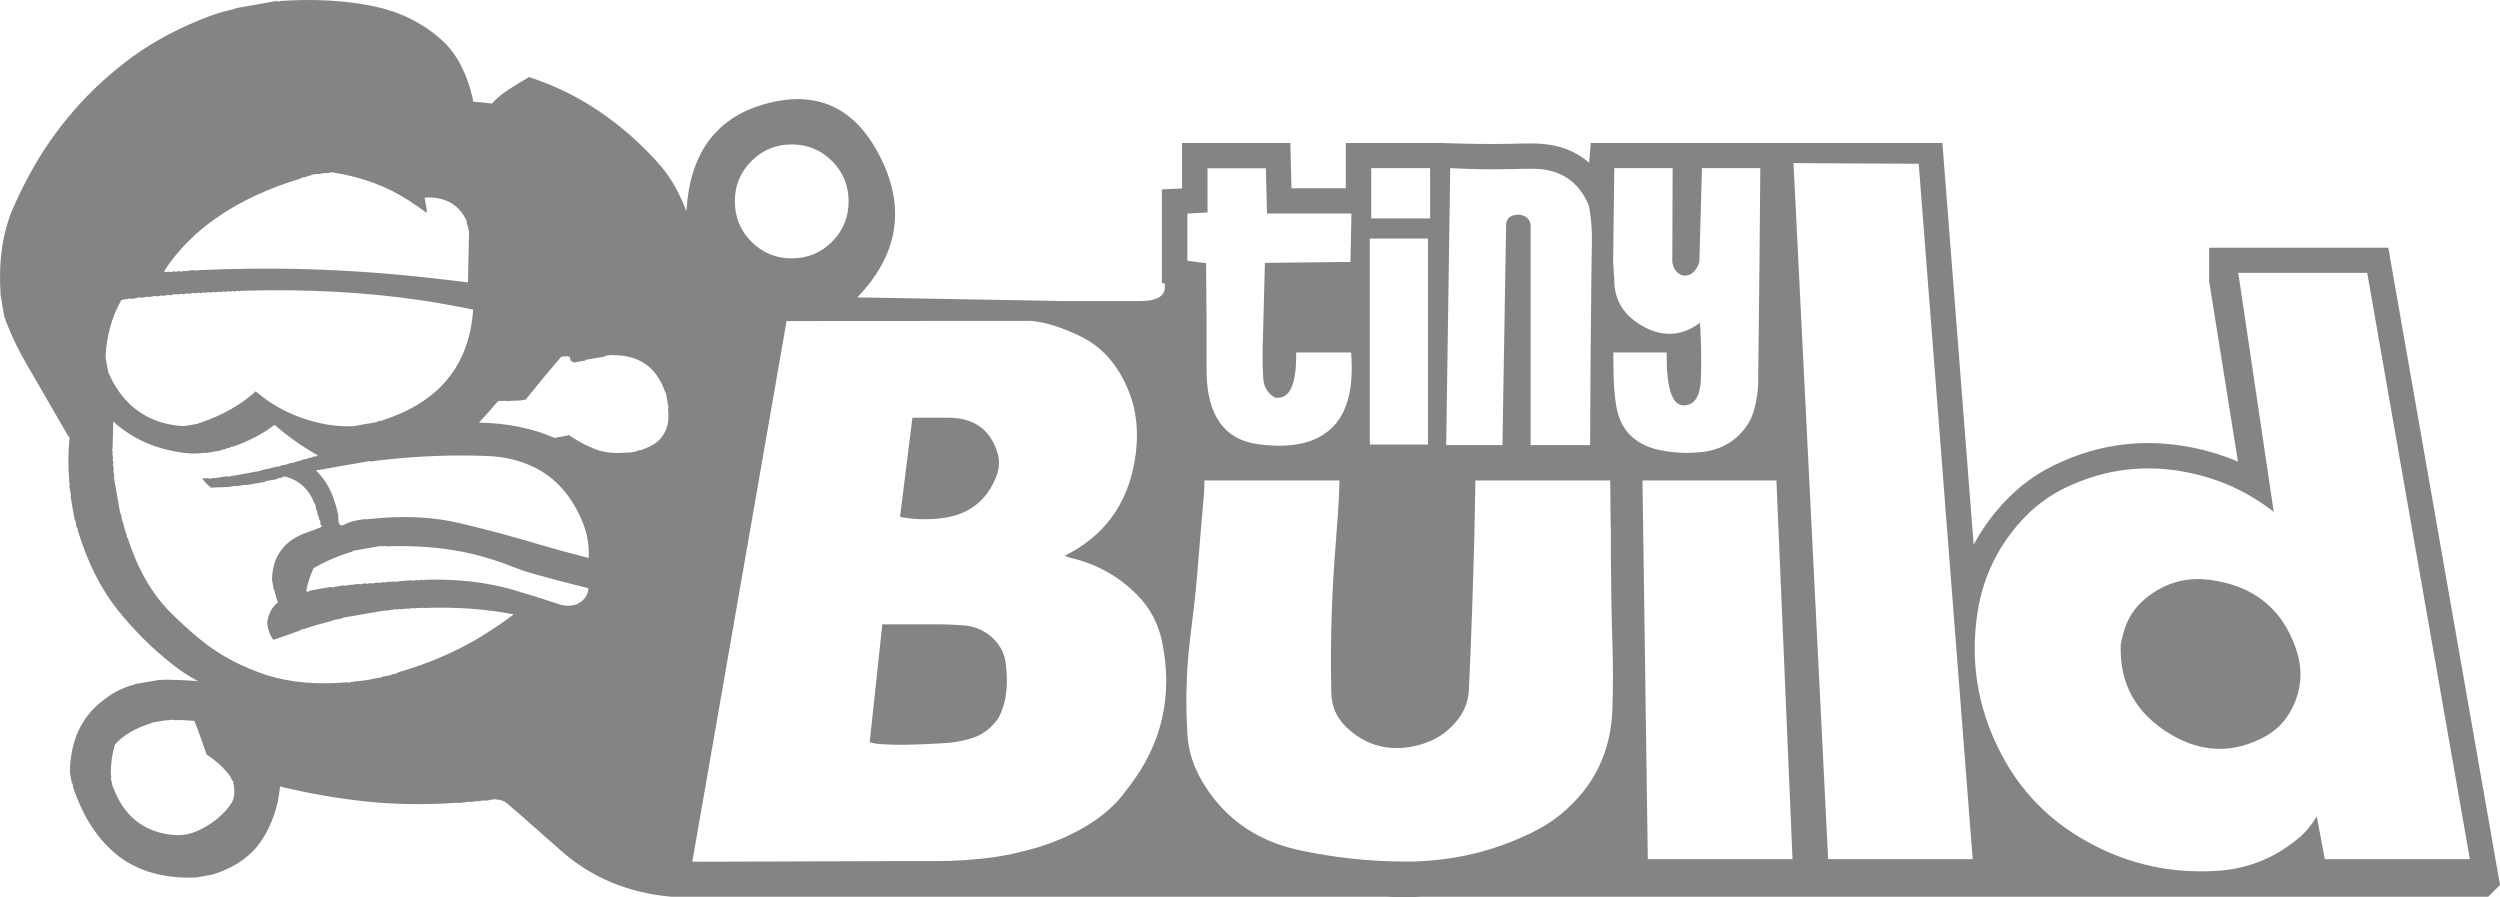
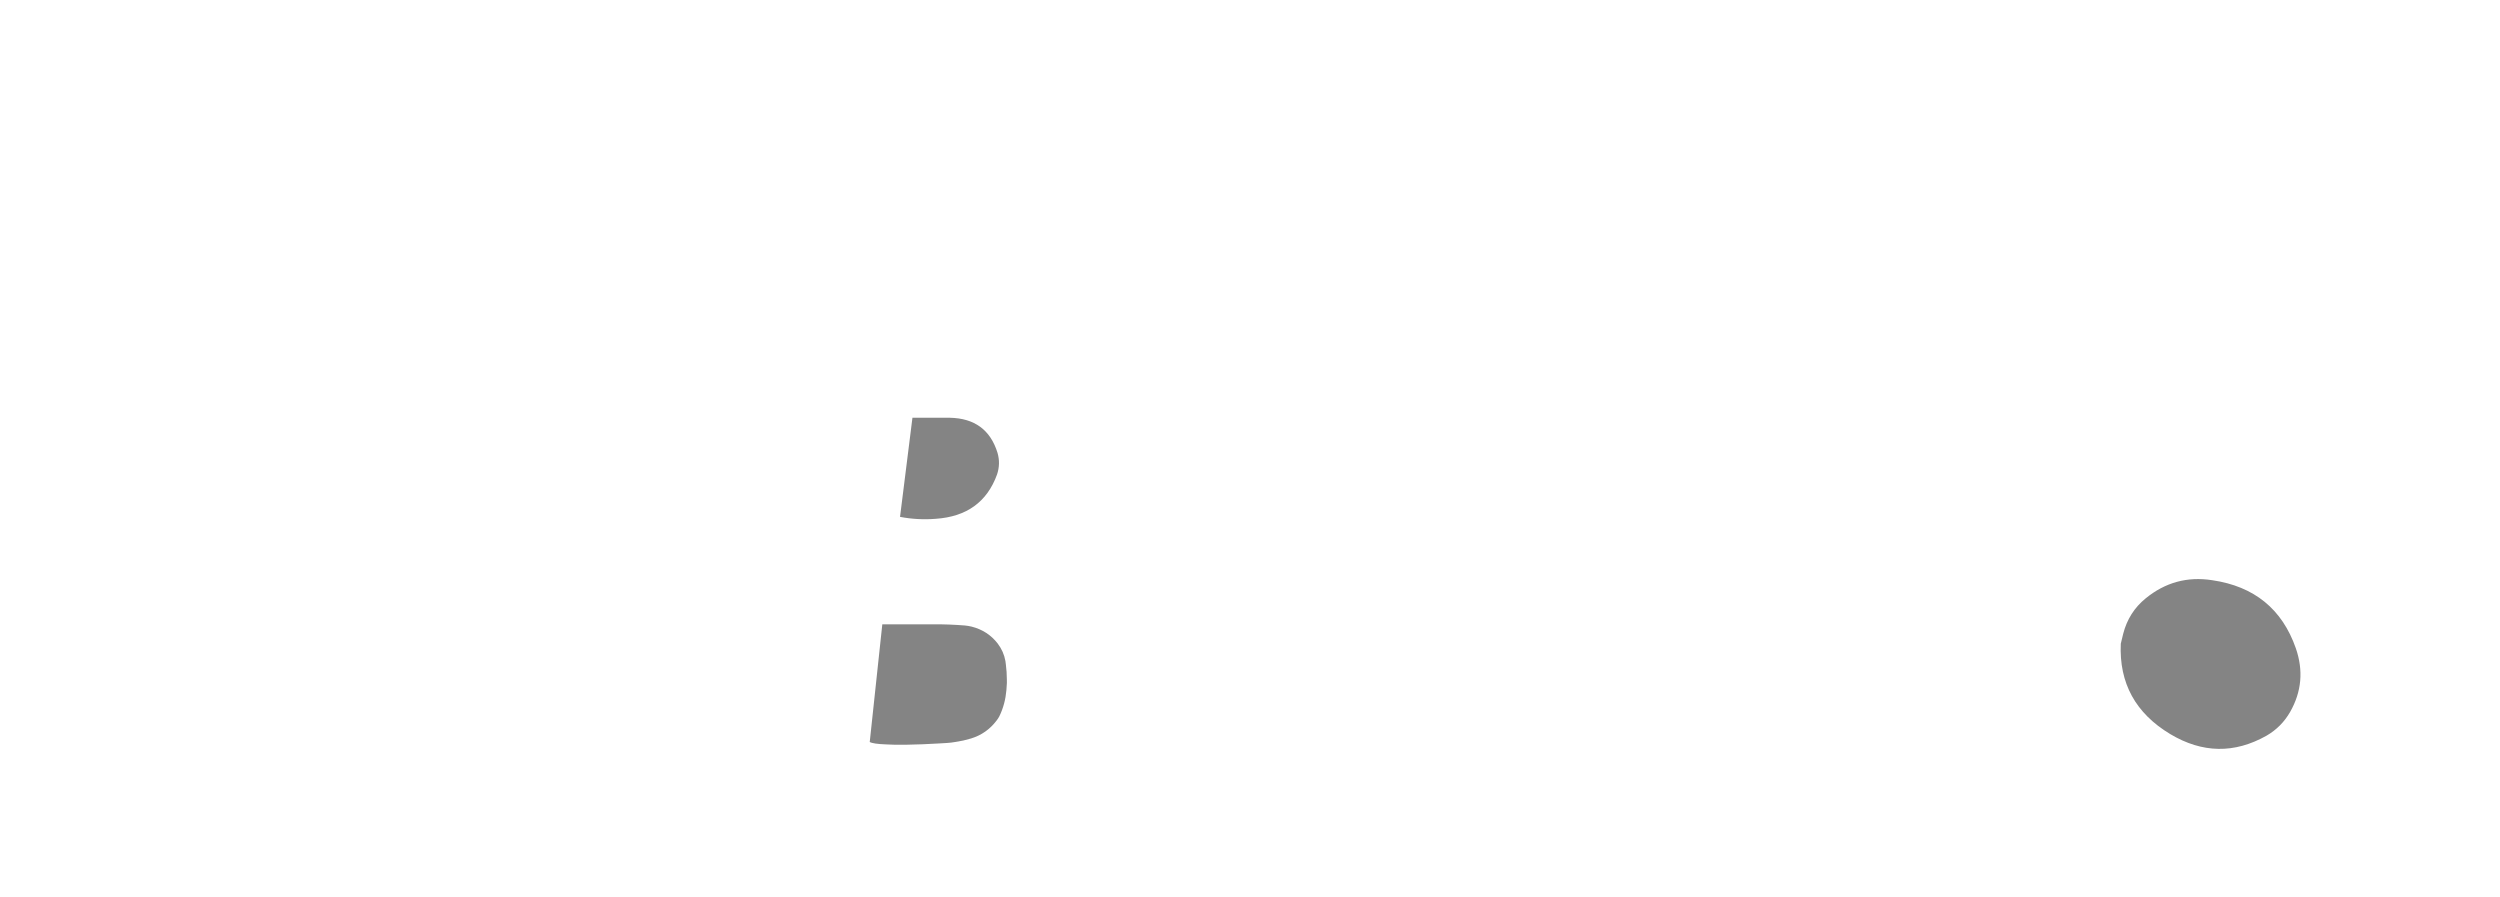
<svg xmlns="http://www.w3.org/2000/svg" id="Layer_1" viewBox="0 0 1551.28 556.71">
  <defs>
    <style>.cls-1{fill:#848484;fill-rule:evenodd;}</style>
  </defs>
  <g id="Layer_3">
-     <path class="cls-1" d="M1481.98,153.72h-111.2v20.7l17.9,112c-8.7-3.7-17.7-6.5-27.2-8.5h-.1c-29.8-6.2-58.4-2.8-85.8,10.3-11.3,5.3-21.3,12.5-30,21.4-8.5,8.7-15.4,18.1-20.9,28.4l-19.4-249.3h-218.2l-1,12.3c-9.1-8.1-21.1-12.1-36-12h-.1c-4.2,0-8.4,.1-12.6,.2-11.5,.3-26,.1-43.6-.5h-58.7v28.1h-33.7l-.7-28.1h-67.2v28.2l-12.5,.6v58.1l1.6,.2c1.5,7.5-3.9,11.1-16,11h-50.7l-.3-.1-123.6-2.2c25.1-26.1,30-54.7,14.9-85.8-15.2-31.1-38.5-42.7-69.9-34.8-31.4,7.9-48.4,29.7-50.9,65.3,.1,.2,0,.4-.1,.7s-.1,.5-.2,.5c-.1,.1-.2,0-.3-.1-.1-.2-.2-.5-.2-1l-1.7-4c-4.1-9.5-9.2-17.6-15.3-24.3-11-12.3-23.1-22.9-36.4-31.9-13.2-9-27.7-16.1-43.6-21.3-4.3,2.5-8.4,5-12.3,7.5-4.1,2.6-7.7,5.5-10.6,8.8-.1,.1-.3,.1-.4,.1-3.6-.5-7.3-.8-11-1.1h-.4v-.3c-.1-.7-.2-1.3-.3-1.9-3.7-15.9-10.1-27.9-19.2-36.1-12-10.8-26.6-17.9-43.9-21.3C213.08,.22,194.28-.78,173.78,.62c-.1,0-.2,.1-.3,.2-.8,.2-1.3,.1-1.6-.2h-.4l-3.3,.6c-.1,0-.3,0-.4,.1-.9,.1-1.7,.3-2.6,.4-.1,.1-.3,.1-.4,.1-4.3,.8-8.7,1.6-13,2.3-.1,.1-.3,.1-.4,.1-.5,.1-1,.1-1.5,.2-.1,.1-.3,.1-.4,.1l-3.3,.6v.2l-2.2,.6c-5.1,1.1-9.7,2.5-14,4.1-18.2,6.9-34.1,15.3-47.8,25.2-13.6,10-25.7,21.1-36.3,33.3-2.6,3-5.1,6.1-7.6,9.2s-4.8,6.4-7.1,9.7-4.5,6.6-6.6,10-4.1,6.9-6,10.4c-3.9,7.1-7.5,14.4-10.8,22.1C1.48,144.82-1.02,162.62,.38,183.12c.8,4.6,1.6,9.2,2.4,13.9v.3c.5,.1,.7,.6,.7,1.4,0,.1,0,.3,.1,.4,3.5,9,7.4,17.2,11.7,24.7,8.9,15.5,17.8,30.8,26.6,46,.4,.7,.8,1.2,1.3,1.7-.9,8.5-1,17.6-.2,27.3v.4c.1,.1,.1,.2,.1,.3,.3,.9,.3,1.6-.1,2,.2,.9,.4,1.7,.5,2.6v.4c.1,.1,.1,.3,.1,.4,.4,1.3,.5,2.3,.2,3,.8,4.7,1.6,9.5,2.5,14.2v.4c.5,.5,.8,1.4,.9,2.5v.4l.3,1.5v.4c.5,.1,.8,.6,.7,1.4,.1,.1,.1,.3,.1,.4,5.9,19.5,14,35.7,24.3,48.8,10.4,13.1,21.9,24.5,34.5,34.4,4.9,3.9,10.2,7.3,15.7,10.3-6.3-.5-13.3-.8-21-.9-.1,0-.3,0-.4,.1-.1,0-.2,0-.3,.1-.8,.3-1.3,.2-1.6-.2-.1,.1-.3,.1-.4,.1-.7,.1-1.5,.3-2.2,.4-.1,0-.3,0-.4,.1-3.7,.6-7.4,1.2-11.2,1.9-.1,.1-.3,.1-.4,.1-.5,.1-.9,.1-1.4,.2v.3c-.6,.2-1.2,.3-1.9,.4-5.5,1.7-10.1,4-14,6.7-1.4,1-2.7,1.9-3.8,2.8-13.4,10.3-20.2,25.2-20.4,44.6,.3,2,.7,4,1.1,6v.4c.5,.3,.8,1,.8,2.1v.4c6.3,18.9,15.7,33.3,28.4,43.1,12.4,9.5,28.4,13.9,48,13.2,3.1-.6,6.3-1.2,9.4-1.7h.4c14.5-4.5,24.9-11.9,31.3-22,3-4.6,5.4-9.7,7.3-15.2,1.9-5.4,3.1-11.3,3.7-17.6,16.7,4.1,34.1,7.2,52.3,9.2,17.5,1.9,36.2,2.3,56.1,1,.6-.1,1.2-.1,1.9-.1v.2c1.8-.2,3.6-.4,5.3-.6,.1,0,.3,0,.4-.1,.7-.1,1.5-.1,2.2-.1,.1,0,.1,.1,.1,.2,.6-.1,1.2-.3,1.9-.4h.3c.7-.1,1.3-.2,1.9-.2,0,0,0,.1,.1,.2,.8-.1,1.7-.3,2.6-.5h.3c.7-.1,1.3-.2,1.9-.2,0,0,0,.1,.1,.3,1.1-.2,2.2-.4,3.3-.6,.1-.1,.3-.1,.5-.1,.8-.2,1.7-.3,2.6-.3v.2c2.6-.1,5,.7,7.1,2.4,2.2,1.8,13.4,11.6,33.5,29.4,18.8,16.6,41.5,26.1,68.2,28.5h443.4c3.9,.2,7.7,.3,11.6,.3s7.4-.1,11.1-.3h661.5l7.3-7.3-69.3-395.4ZM466.28,99.92c6.9-6.9,15.3-10.3,25-10.3s18.1,3.4,25,10.3c6.9,6.9,10.3,15.3,10.3,25s-3.4,18.2-10.3,25.1-15.3,10.3-25,10.3-18.1-3.4-25-10.3-10.3-15.3-10.3-25.1,3.4-18.1,10.3-25Zm-157.7,149.5c.2-.3,.5-.4,.8-.5,.7-.1,1.3-.2,1.9-.2l.1,.2h.4c.1-.1,.2-.1,.3-.1,.7-.1,1.3-.2,1.9-.1,0,0,0,.1,.1,.2,2.9-.2,5.7-.3,8.4-.4h.3c1-.2,2-.4,3-.5,.1,0,.3,0,.4-.1,7.2-8.9,14.5-17.8,22-26.5,.1-.1,.2-.1,.3-.1,.6-.1,1.2-.2,1.8-.2,.1,0,.1,.1,.1,.2,1.1-.4,1.8-.4,2.3-.1,.1,.1,.3,.1,.4,0,.5,.1,.7,.6,.7,1.4v.4c.5,1.1,1.4,1.7,2.6,1.8h.4c1.1-.2,2.3-.4,3.4-.6h.3c.9-.2,1.7-.4,2.6-.5,.1,0,.3,0,.4-.1-.1-.1-.1-.3-.1-.4,.9-.1,1.7-.3,2.6-.4h.4c.9-.2,1.7-.4,2.6-.5,.1,0,.3,0,.4-.1,1-.2,2-.4,3-.5,.1,0,.3,0,.4-.1l2.6-.4c.1-.1,.2-.1,.4-.1-.1-.1-.1-.3-.1-.4,1.3-.2,2.7-.4,4.1-.5l.1,.2c16.5-.3,27.4,7.3,32.8,22.7,0,.1,0,.3,.1,.4,.5,.1,.7,.6,.6,1.4,0,.1,0,.3,.1,.4l.9,5.2c0,.1,0,.3,.1,.4v.3c.4,1.1,.4,1.9,0,2.4,.4,3.3,.4,6.2,0,8.7-1.5,8.1-6.6,13.5-15.2,16.3v.1c-.6,.3-1.2,.4-1.8,.5-.1,.1-.3,.1-.4,.1l-1.5,.3c.1,.1,.1,.2,0,.2-2.6,.8-5,1.1-7.1,1-7.8,.7-14.5-.1-20.1-2.5-5.6-2.3-10.8-5.2-15.7-8.5,.1,.1,.1,.2,0,.2-.6,.2-1.2,.4-1.8,.5h-.3c-1.1,.2-2.1,.4-3,.6h-.4c-1,.2-2,.4-3,.6-.1,0-.2,0-.3-.1-13.6-5.9-29.2-9.1-46.7-9.4,4-4.2,7.8-8.5,11.4-12.8Zm-6.8,33.5c9.5,.3,18,2.1,25.6,5.2,15.3,6.1,26.6,17.9,33.9,35.3,3.1,7.3,4.4,14.8,4,22.7h-.1v.1c-10.3-2.6-20.5-5.4-30.4-8.3-16.2-4.9-32.7-9.3-49.5-13.3-16.7-4-35.6-4.8-56.7-2.5v-.1q-.1,0-.2,.1c-.7,.3-1.1,.2-1.4-.1-.1,0-.2,0-.3,.1-3.5,.4-6.6,1-9.4,1.8-.3,.1-.5,.2-.7,.3-.3,.1-.5,.2-.8,.3s-.5,.2-.7,.3-.5,.2-.7,.3-.3,.2-.4,.2c-2.5,1.4-3.9,.5-4-2.6h0l.1-.1v-.1c0-.1,0-.2-.1-.3-.1-.5-.1-1-.2-1.5h.2c-.1-.6-.2-1.2-.3-1.9s-.3-1.3-.5-2c-.1-.6-.3-1.2-.4-1.9-.2-.6-.4-1.2-.6-1.9-2.5-8.9-6.6-15.9-12.1-21h.3l-.1-.1c10.4-1.9,20.8-3.7,31.3-5.5,.1-.1,.3-.1,.4-.1,.7-.1,1.3-.2,1.9-.2v.3c4-.6,8-1.1,12.1-1.5,20.7-2.1,40.7-2.7,59.8-2Zm-109.5,83.8c-1.4,.7-2.2,.5-2.4-.6h.4c0-.1,0-.3-.1-.4,1-4.6,2.4-8.8,4.2-12.7,.1-.1,.1-.3,.1-.4,7-4.1,15-7.6,24-10.3,.1-.1,.2-.1,.3-.2v-.3l1.8-.3c.1,0,.3,0,.4-.1l10.5-1.8c.1,0,.2,0,.3-.1,.7-.1,1.3-.2,1.9-.3,.1,0,.3,0,.4-.1,.9-.2,1.7-.3,2.6-.3l.1,.2h.3c.1-.1,.3-.1,.4-.1,.6-.1,1.2-.2,1.9-.1v.2c20.1-.7,38.4,.9,54.9,5,8.5,2.1,16.5,4.7,24.1,7.8,.9,.3,1.9,.7,2.9,1,.9,.4,1.9,.8,2.8,1.1,1,.3,2,.6,2.9,.9,1,.3,2,.6,2.9,.9,11.7,3.3,23.4,6.4,35.3,9.3-.5,4.5-2.7,7.7-6.8,9.6-.1,.1-.3,.1-.3,.3-2.3,.7-4.3,1-6,.9-1.7,0-3.4-.3-4.9-.8-9.5-3.2-19.2-6.2-29-9.1-16.3-4.7-34.5-6.7-54.4-6.2-.1,0-.2,0-.3,.1-.8,.3-1.3,.2-1.6-.1h-.4c-.2,.1-.4,.1-.7,.1-.1,.1-.3,.1-.4,.2-.8,.3-1.3,.2-1.6-.2h-.3c-.3,.1-.5,.1-.8,.2-.1,0-.2,0-.3,.1-.9,.3-1.6,.3-2-.1-.1,0-.2,0-.3,.1-2.7,.1-5.5,.4-8.4,.7-.1,0-.2,0-.3,.1-.8,.3-1.3,.2-1.6-.2-.1,.1-.3,.1-.4,.1h-.3c-.2,.1-.3,.1-.4,.1-.8,.3-1.3,.3-1.6-.1-.1,0-.2,0-.3,.1-.5,.1-1.1,.1-1.6,.2-.1,.1-.2,.1-.3,.1-1.1,.3-1.8,.3-2.3,0-.1,0-.3,0-.4,.1-.3,.1-.5,.1-.8,.1-.1,0-.2,.1-.3,.2-.8,.2-1.3,.1-1.6-.2h-.3c-.7,.1-1.3,.3-1.9,.4-.1,0-.3,0-.4,.1-.9,.3-1.5,.2-1.9-.1-.1,0-.3,0-.4,.1-.3,0-.5,0-.7,.1-.1,0-.3,0-.4,.1-.8,.3-1.3,.2-1.6-.2-.1,0-.3,0-.4,.1l-1.8,.3c-.1,0-.3,0-.4,.1-.8,.3-1.3,.3-1.5-.1h-.4c-2.1,.4-4.2,.6-6.1,.7-.1,.1-.2,.1-.3,.1-1.2,.4-2.1,.4-2.7,0-.1,.1-.3,.1-.4,.1-.6,.1-1.2,.3-1.9,.4h-.3l-1.5,.3c-.1,0-.3,0-.4,.1l-1.5,.2c-.1,0-.2,0-.3,.1-.8,.3-1.3,.2-1.6-.1h-.4c-.7,.1-1.5,.3-2.2,.4-.1,.1-.3,.1-.4,.1-2.5,.4-5,.8-7.5,1.3-.1,.1-.2,.1-.3,.1-.8,.1-1.6,.2-2.3,.4q.1,.1,0,.2Zm-56.1-232.8c14.2-9.6,31-17.3,50.5-23.2,.1-.1,.3-.1,.4-.1v-.4c.5-.1,.9-.1,1.4-.2,.1-.1,.3-.1,.4-.1,.5-.1,1-.2,1.5-.2,.1-.1,.3-.1,.4-.1-.1-.1-.1-.3-.1-.4,.5-.1,1-.1,1.5-.2,.1-.1,.3-.1,.4-.1s.2,0,.4-.1c.1,0,.2,0,.3-.1,0-.1,0-.2-.1-.3,1.3-.2,2.5-.4,3.8-.5l.1,.2c1-.2,2-.4,2.9-.5,.1-.1,.3-.1,.4-.1,.8-.1,1.5-.2,2.2-.2l.1,.2c.7-.1,1.5-.3,2.3-.4,.1-.1,.2-.1,.3-.1,.7-.1,1.3-.1,1.9-.1,0,0,0,.1,.1,.2,17.5,2.8,33,8.6,46.4,17.3,4.2,2.7,7.9,5.3,11,7.6l.1-.3c.1-.5,.1-1.1-.1-2v-.3l-.7-3.8c0-.1,0-.3-.1-.4-.1-.5-.1-1-.2-1.5-.1-.1-.1-.2-.1-.3-.1-.3-.1-.5-.1-.8,12.2-.7,20.7,3.8,25.6,13.5,0,.1,.1,.1,.2,.1,.2,.9,.4,1.7,.5,2.6,0,.1,0,.3,.1,.4,.7,1.7,1.1,3.8,1.2,6.2q0,.1-.1,.1v.4c-.2,9.8-.4,19.6-.6,29.3-16.9-2.1-34.1-4-51.4-5.5-18.5-1.5-37.4-2.5-56.7-2.9-19.3-.3-39-.1-59.1,.8-.1,.1-.2,.1-.3,.1-.9,.3-1.6,.3-2-.1-.1,.1-.2,.1-.3,.1-1.1-.1-2.4,0-3.9,.3h-.3c-.9,.3-1.6,.3-2,0-.1,0-.2,0-.3,.1-.1,0-.3,0-.4,.1-.1,0-.3,0-.4,.1-.9,.3-1.5,.2-1.9-.1h-.3c-.3,.1-.6,.1-.8,.1-.1,.1-.3,.1-.4,.2-.7,.3-1.2,.2-1.5-.2-.2,0-.3,0-.4,.1-.3,0-.5,0-.8,.1-.1,0-.2,0-.3,.1-.9,.3-1.6,.3-2-.1-.1,0-.3,0-.4,.1-1.2,.3-2.1,.2-2.7-.3,8.7-13.4,20.2-24.9,34.4-34.4Zm-69.3,95.3c0-.1,0-.3-.1-.4l-.9-5.2c0-.1,0-.3-.1-.4-.1-.7-.2-1.5-.3-2.2,.8-13.3,4.1-24.9,9.8-34.8,0-.1,.1-.1,.2-.1l1.5-.3h.4c1-.2,2-.4,3-.5,.1-.1,.2-.1,.3-.1,.9,.3,2.1,.2,3.5-.2,.1-.1,.2-.1,.4-.1,.6-.1,1.2-.3,1.8-.4h.4c.6,.3,1.5,.3,2.7-.1h.4l1.5-.3h.3c.4,.3,1,.3,1.9,0,.1,0,.3,0,.4-.1,.7-.1,1.5-.3,2.2-.4h.4c.3,.4,.8,.4,1.6,.1,.1-.1,.3-.1,.4-.1,.3-.1,.7-.1,1.1-.2,.1-.1,.3-.1,.4-.1,.6,.3,1.5,.3,2.6,0,.1,0,.3,0,.4-.1,.4-.1,.8-.1,1.1-.2,.1,0,.3,0,.4-.1,.5,.4,1.3,.4,2.3,0,.1-.1,.3-.1,.4-.1l1.8-.3c.1,0,.3,0,.4-.1,.3,.4,.8,.5,1.6,.2,.1-.1,.2-.1,.3-.1,.3-.1,.5-.1,.8-.2h.3c.5,.3,1.3,.3,2.3,0,.2-.1,.3-.1,.4-.1,.3,0,.5,0,.7-.1,.2-.1,.4-.1,.5-.1,.5,.3,1.2,.3,2.3,0,.1,0,.2,0,.3-.1,.4-.1,.8-.1,1.1-.2h.4c.3,.3,.8,.4,1.6,.1,.1-.1,.3-.1,.4-.1,.2,0,.4,0,.7-.1,.1,0,.3,0,.4-.1,.3,.4,.8,.5,1.5,.2,.1-.1,.3-.1,.4-.1,.3-.1,.5-.1,.8-.2h.3c.3,.3,.9,.4,1.6,.1,.1-.1,.3-.1,.4-.1,.2-.1,.4-.1,.7-.1,.1-.1,.3-.1,.4-.1,.3,.4,.8,.5,1.6,.2,.1-.1,.2-.1,.3-.1,.3-.1,.5-.1,.8-.2h.3c.3,.4,.9,.4,1.6,.1,.1,0,.3,0,.4-.1,.2,0,.4,0,.7-.1,.1,0,.3,0,.4-.1,.3,.4,.8,.5,1.6,.2,.1-.1,.2-.1,.3-.2,.3,0,.5,0,.7-.1,.1,0,.3,0,.4-.1,.3,.4,.9,.5,1.6,.2,.1-.1,.3-.1,.4-.1,.2,0,.4,0,.7-.1,.1-.1,.3-.1,.4-.1,.3,.4,.8,.5,1.6,.2,.1-.1,.2-.1,.3-.2h.4c.1,0,.2,0,.4-.1,.3,.4,.8,.5,1.5,.2,.1-.1,.3-.1,.4-.1,.3-.1,.5-.1,.8-.1,.1-.1,.2-.1,.3-.1,.3,.3,.9,.4,1.6,.1,.1,0,.3,0,.4-.1,19.9-.6,39.3-.4,58.1,.6,18.9,1,37.2,2.8,54.9,5.5,2.6,.4,5.2,.8,7.7,1.2,2.6,.5,5.2,.9,7.8,1.4s5.2,.9,7.7,1.4c2.6,.5,5.2,1.1,7.8,1.6-1.3,18.7-7.4,34-18.3,45.9-9.4,10.2-22.4,17.9-38.9,23.1h-.4l-1.8,.3v.4c-.1,0-.3,0-.4,.1-.2,0-.4,0-.7,.1-.1,0-.3,0-.4,.1-.6,.1-1.2,.2-1.9,.3-.1,0-.2,0-.3,.1-2.6,.4-5.2,.8-7.8,1.3-.1,.1-.3,.1-.5,.1-.5,.1-.9,.2-1.4,.3h-.4c-.6,.1-1.2,.3-1.8,.4-.1-.1-.1-.2-.1-.2-.7,0-1.3,0-1.9,.1-4.9,0-9.6-.4-14.2-1.2-17.1-3.2-31.7-10.1-43.8-20.6,0,.1,0,.2-.1,.3-8.9,8-20.1,14.4-33.5,19.1-.1,.1-.3,.1-.4,.1l-1.5,.3c.1,.1,.1,.2,.1,.3-.1,0-.2,0-.4,.1-.2,0-.4,0-.7,.1-.1,0-.3,0-.4,.1-1.7,.3-3.5,.6-5.2,.9-1.4,.3-2.7,.4-3.8,.3-7.9-.6-14.8-2.5-20.9-5.6-10.8-5.5-19-14.8-24.6-27.7v-.3c-.1-.5-.2-1-.3-1.5Zm76.3,269.8c-4.8,6.9-11.6,12.4-20.5,16.5-4.7,2.1-9.6,3-14.9,2.6-18.3-1.6-30.9-11.5-37.6-29.7h-.2c-.5-2-.9-4-1.3-5.9,.1,0,.3,0,.5-.1-.1-.1-.1-.3-.1-.4l-.3-1.5c-.1-6.7,.8-12.7,2.5-18.2v-.3c5.3-5.9,12.8-10.3,22.4-13.2h.3v-.4c3.2-.5,6.4-1.1,9.7-1.6v.2c.4,0,.8,0,1.1-.1,.1-.1,.3-.1,.4-.1,.7-.1,1.5-.2,2.2-.2,.1,0,.1,.1,.1,.2,4.5-.1,8.9,.1,13.1,.5q.1,.1,.1,.2c.7,1.7,1.3,3.4,2,5.1,.6,1.7,1.2,3.3,1.8,5,.7,1.7,1.3,3.4,1.8,5.1l1.8,5.1c.1,.1,.1,.3,.1,.4,5,3.1,9.4,7,13.3,11.7,1.1,1.2,1.9,2.7,2.6,4.4,.5,.1,.7,.6,.7,1.4v.3c1.2,5.5,.7,9.9-1.6,13Zm-19.6-102.8c-6.2-5.1-12.2-10.6-18-16.4-11.4-11.5-20.2-26.8-26.3-45.8-.1,0-.2,0-.2-.1-.3-.5-.4-1.1-.5-1.8-.1-.1-.1-.2-.1-.3,0-.3,0-.5-.1-.8h-.2c-.3-.7-.5-1.4-.6-2.1,0-.1,0-.3-.1-.4-.5-1.3-.8-2.8-1.1-4.4h-.2c-.3-.7-.5-1.5-.6-2.2,0-.1,0-.3-.1-.4-.1-.7-.2-1.5-.3-2.3-.2,.1-.3,.1-.3,0-.2-.5-.3-1.1-.4-1.7-.1-.1-.1-.3-.1-.4l-.3-1.5c0-.1,0-.3-.1-.4-.1-.7-.2-1.5-.3-2.2-.1-.1-.1-.3-.1-.4-.6-3.3-1.2-6.7-1.8-10.1v-.4c-.2-.9-.4-1.7-.5-2.6,0-.1,0-.2-.1-.3-.1-.5-.1-1.1-.2-1.6-.1-.1-.1-.2-.1-.3l-.3-1.5c.2,0,.3,0,.4-.1v-.4c-.1-.5-.2-.9-.3-1.4,0-.1,0-.3-.1-.4-.1-.6-.2-1.2-.3-1.9,.1,0,.3,0,.4-.1-.1-.1-.1-.2-.1-.3-.1-.5-.1-1-.2-1.5-.1-.1-.1-.3-.1-.4l-.3-1.5h.4v-.4c-.2-.9-.4-1.7-.5-2.6,.4-.2,.5-.6,.2-1.2-.1-.1-.1-.3-.1-.4-.1-.1-.1-.3,0-.4l-.3-1.5h.3v-.4c-.1-.1-.1-.3-.1-.4s0-.2-.1-.3c-.1-.5-.1-1-.2-1.5,.1-.1,.3-.1,.4-.1-.1-.1-.1-.3-.1-.4v-.3c.1-5.3,.3-10.7,.4-16.2q0-.1,.1-.1c11.9,10.9,26.8,17.4,44.7,19.5,3.3,.4,6.9,.4,10.7,0,.7-.1,1.5-.1,2.2-.2,.1,0,.1,.1,.1,.2l9-1.6h.3c0-.2,0-.3-.1-.4,.7-.1,1.3-.2,1.9-.3,.1,0,.3,0,.4-.1,.1,0,.3,0,.4-.1h.4c-.1-.1-.1-.3-.1-.4l1.8-.3c.2-.1,.3-.1,.4-.1s.3,0,.4-.1v-.3c.5-.1,.9-.2,1.4-.3h.4c9.9-3.5,18.4-7.9,25.4-13.3,.1-.1,.3-.1,.4-.1,8,7,16.7,13.1,26,18.4h.3q.1,0,.2,.1c.1,.7-.4,1.1-1.6,1h-.4c-.2,.1-.4,.1-.7,.1v.2c-.7,.3-1.5,.5-2.2,.6-.1,0-.3,0-.4,.1-.2,0-.4,0-.7,.1v.2c-.6,.2-1.2,.4-1.8,.5h-.4l-1.5,.3c.1,.1,.1,.2,0,.2-.5,.3-1.1,.4-1.8,.5-.1,.1-.2,.1-.3,.1l-1.5,.3v.2c-.9,.3-1.7,.5-2.6,.6-.1,0-.2,0-.3,.1l-1.6,.2,.1,.2c-.7,.3-1.5,.5-2.2,.6-.1,0-.3,0-.4,.1-.7,.1-1.5,.2-2.2,.3v.2c-.6,.3-1.2,.5-1.8,.6h-.4c-1.3,.3-2.5,.5-3.8,.7l.1,.2c-1.5,.3-2.9,.6-4.4,.9-.1,.1-.3,.1-.4,.1-.5,.1-1,.1-1.5,.2v.3c-1,.3-2,.5-3,.7h-.3c-.7,.1-1.5,.3-2.3,.4-.1,.1-.2,.1-.3,.1-4.1,.7-8.2,1.5-12.3,2.2h-.4c-1.4,.5-2.6,.5-3.5,.2-.1,0-.2,0-.3,.1-1.7,.3-3.3,.5-4.9,.8-.1,0-.2,0-.3,.1-.9,.3-1.6,.3-2,0h-.4c-.2,.1-.4,.1-.7,.2-.1,0-.3,0-.4,.1-.9,.3-1.5,.2-1.9-.1h-.4c-.9-.1-2.1,0-3.4,.3,.4,.5,.8,.9,1.2,1.4s.8,.9,1.2,1.4l1.3,1.3c.5,.4,.9,.8,1.4,1.2,.1,.1,.1,.2,.1,.3,2.7-.2,5.4-.3,8-.3h.5c.6-.1,1.2-.2,1.8-.2v.2c.8-.1,1.6-.3,2.3-.4,.1,0,.3,0,.4-.1,1.1-.2,2.3-.3,3.4-.3v.2c.6-.1,1.2-.3,1.8-.4,.2,0,.3,0,.4-.1,1.1-.2,2.3-.3,3.4-.4l.1,.2c3.8-.7,7.6-1.3,11.5-2,.1,0,.3,0,.4-.1,0-.1,0-.3-.1-.4,1.1-.1,2.1-.3,3-.5h.4c1.3-.3,2.5-.5,3.7-.7h.4c0-.1,0-.3-.1-.4l1.5-.3c.1,0,.3,0,.4-.1,.3,0,.5,0,.7-.1h.4v-.4c.9-.2,1.7-.3,2.6-.3l.1,.2c8.1,2.2,13.9,7.6,17.4,16.2,0,.1,0,.3,.1,.4,.5,.2,.7,.8,.7,1.8v.3l.3,1.5c0,.1,0,.3,.1,.4,.4,.1,.6,.6,.6,1.4v.4c.1,.4,.2,.8,.2,1.1,.1,.1,.1,.3,.1,.4,.5,.1,.7,.6,.7,1.4v.4c.1,.1,.1,.3,.1,.4s0,.2,.1,.3c.5,.3,.7,.9,.7,1.8v.4c.1,.3,.1,.5,.1,.8,0,.1,0,.2,.1,.3h.2c.6,.9,.5,1.5-.3,1.6-2.7,1.1-5.3,2.1-8,3-14.5,4.9-21.8,14.8-22.1,29.6,.4,2,.8,4,1.1,6,0,.1,0,.2,.1,.3,.4,.1,.6,.6,.6,1.5,0,.1,0,.2,.1,.3,0,.1,0,.3,.1,.4,.4,1.8,.9,3.5,1.6,5.1v.3c-3.8,3.2-6,7.5-6.6,12.8,.5,4.4,1.8,7.8,3.7,10.2q0,.1,.1,.1v.2c5.7-1.9,11.4-3.9,17-6,.1-.1,.3-.1,.4-.1-.1-.1-.1-.3-.1-.4,.5-.1,1-.1,1.5-.2,.1-.1,.3-.1,.4-.1,5.5-1.9,11.2-3.5,17.2-5h.4c-.1-.1-.1-.3-.1-.4,1-.1,2-.3,3-.5,.1-.1,.3-.1,.4-.1,.7-.1,1.5-.3,2.2-.4h.4c0-.1,0-.3-.1-.4,.6-.1,1.2-.3,1.9-.4h.3l3-.6h.4c5.3-.9,10.7-1.9,16-2.8,.1-.1,.3-.1,.4-.1,.5-.1,1-.1,1.5-.2,.1-.1,.3-.1,.4-.1,1.1-.2,2.3-.3,3.4-.4v.2c.3-.1,.5-.1,.8-.2h.3l2.7-.5h.3c.7-.2,1.5-.3,2.3-.3v.2c.3,0,.5,0,.8-.1,.1,0,.2,0,.3-.1,.7-.1,1.3-.1,1.9-.1,.1,0,.1,.1,.1,.2,.6-.1,1.2-.3,1.9-.4h.3c.7-.1,1.3-.2,1.9-.1l.1,.1c.2,0,.4,0,.7-.1,.1,0,.3,0,.4-.1,.7-.1,1.5-.2,2.2-.2,0,0,0,.1,.1,.2,1.4-.3,2.7-.4,3.8-.3h.4c.6-.1,1.2-.2,1.8-.1,.1-.1,.1,0,.1,.1h.4c20-.7,38.6,.6,55.7,4-6.5,4.9-13.4,9.5-20.5,13.9-14.9,9.1-32.1,16.5-51.7,22.2,.1,.2,.1,.3,0,.3-.5,.2-1.1,.4-1.7,.5-.1,0-.3,0-.4,.1-.5,.1-1,.1-1.5,.2v.2c-.7,.3-1.5,.5-2.2,.6-.1,0-.3,0-.4,.1l-1.5,.2c-.1,0-.2,0-.3,.1-.4,.1-.8,.1-1.2,.1v.2c-.5,.3-1.1,.5-1.8,.6h-.4c-.6,.1-1.2,.2-1.8,.3-.1,.1-.3,.1-.4,.1-4.4,1-8.5,1.6-12.3,1.8-.1,0-.3,0-.4,.1-1,.1-2,.3-3,.5-.1,0-.3,0-.4,.1-.7,.3-1.2,.2-1.5-.1-18.5,1.6-34.9,.2-49.1-4.2-16.1-5.1-30.3-12.7-42.7-22.9Zm576.5,92.6c-.3,.3-.6,.7-.9,1.1-8.2,11.6-20.2,21.1-36.1,28.5-1.7,.9-3.5,1.7-5.4,2.4-8.2,3.5-17,6.2-26.5,8.3-4.4,1.1-8.8,1.9-13.3,2.6-6.3,.9-12.5,1.5-18.8,2-6.1,.4-12.3,.6-18.4,.6h-18.5l-132.6,.4,58.5-335.5,151.8-.1c9.2,.8,19.7,4.2,31.6,10.1,11.9,6,21,16,27.4,30,6.5,14,8.2,29.8,5.1,47.3-4.7,26.9-19.1,46.3-43.4,58.4,1.3,.5,2.7,.9,4,1.3,16.1,3.8,29.8,11.5,41.1,23,7.9,8,13,17.5,15.3,28.6,7.1,33.7,.1,64.1-20.9,91ZM899.88,104.32c12.7,.7,25.4,.9,38.1,.6,4.1-.1,8.2-.2,12.3-.2,17.3-.2,29.2,7.4,35.6,22.8,1.4,7.1,2,14.4,1.9,21.7l-.3,21c-.4,35.3-.7,70.7-.8,106h-36.9V139.82c-.3-3.7-2.6-5.9-6.8-6.6-5.1-.1-7.9,1.7-8.4,5.6l-2.3,137.4h-34.9l2.5-171.9Zm-49,0h36.5v31.2h-36.5v-31.2Zm-.9,43.7h36.1v127.8h-36.1v-127.8Zm-100.7-16.2v-27.4h36.2l.7,28.1h52.4l-.6,30-53.1,.6-.3,12.3c-.3,12.5-.7,25.1-1,37.7-.1,1.8-.1,3.6-.1,5.5v5.5c0,1.8,0,3.6,.1,5.4,.1,1.9,.2,3.7,.3,5.5,.3,4.3,2,7.8,5.2,10.3l1.2,.9c.3,.1,.6,.3,.9,.5,9.1,1.3,13.4-8,13.1-28h34.1c1.8,22.3-2.4,38.1-12.5,47.3-8.5,7.9-20.8,11.3-36.8,10.4-2.9-.1-5.9-.4-9-.9-20.4-2.9-30.9-17.7-31.4-44.4,.1-22.6,0-45.2-.3-67.8l-11.6-1.5v-29.3h0l12.5-.7Zm251.2,308.6c-.9,26.3-11.5,47.9-31.8,64.7-4.6,3.8-9.6,7.1-15,9.9-2.4,1.3-4.8,2.5-7.3,3.6-23.5,10.8-48.4,16.1-74.8,16-21.9-.1-43.5-2.4-65-7-9.3-2-17.8-5-25.5-9-15.5-8.1-27.7-20.2-36.6-36.4-4.6-8.5-7.2-17.5-7.7-27-.3-5.3-.5-10.5-.6-15.8-.1-5.3,0-10.5,.2-15.8,.1-5.3,.4-10.5,.9-15.8s1-10.5,1.7-15.7c1.5-11.5,2.8-23,3.8-34.5,1.4-17.1,2.8-34.1,4.3-51.2,.2-2.7,.3-5.5,.3-8.3h83.8c-.1,1.5-.1,3.1-.2,4.7,0,1.5,0,3-.1,4.5-.4,7.9-.9,15.7-1.6,23.6-.1,1.2-.1,2.4-.2,3.5-2.7,31.8-3.7,63.6-3,95.5,.2,9.3,4,17,11.4,23.2,12.5,10.6,27,13.6,43.5,9,9.3-2.5,16.9-7.4,22.8-14.6,4.8-5.7,7.4-12.3,7.7-19.7,1.5-32.3,2.6-64.6,3.4-96.9,.2-9.9,.4-19.9,.6-29.8v-3h83.7l.2,24.1c.1,2.9,.1,5.8,.2,8.7v15.3c.1,18.4,.4,36.8,1,55.2,.4,13,.4,26-.1,39Zm2.3-189.2c-.9-5.7-1.4-11.5-1.5-17.2-.1-5.1-.1-10.2-.2-15.3h33.1c-.2,21.5,3.2,32.4,10.1,32.8,1.6,.1,3-.2,4.2-.7,4.2-1.7,6.5-6.7,6.9-15.1,.3-7.9,.3-16.3,0-25.3l-.5-10.1c-2.1,1.5-4.3,2.8-6.4,3.9-10.5,4.9-21.4,3.6-32.5-3.9-9.9-6.7-14.7-16-14.3-28-.1-.7-.1-1.4-.2-2.1-.2-2.5-.4-5.1-.5-7.7l.7-58.2h36.2l-.2,58.2c.3,2.3,1.1,4.2,2.4,5.7,.7,.9,1.4,1.5,2.3,2,1.1,.7,2.3,.9,3.7,.8,.8-.1,1.6-.3,2.4-.6,1.5-.7,2.8-1.8,3.9-3.5,.9-1.3,1.6-2.7,2.1-4.4l1.6-58.2h36.2l-.5,58.2c-.3,24.7-.5,49.5-.8,74.3,0,2.7-.2,5.5-.6,8.2-.5,3.4-1.2,6.8-2.2,10.1-.9,3.1-2.2,6-4,8.7-6.5,9.6-15.7,15.1-27.5,16.6-2.7,.3-5.5,.5-8.2,.6-6.4,.1-12.7-.5-19-1.8-15.5-3.5-24.4-12.8-26.7-28Zm19.7,281.9l-3.3-235h83.1l10,235h-89.8Zm111.9,0l-21.5-431.9,77.7,.4,33.5,431.5h-89.7Zm308.2,0h0l-5-26.5c-.5,.8-1.1,1.6-1.6,2.4-.5,.9-1,1.7-1.6,2.4-.6,.8-1.2,1.6-1.8,2.3-.6,.7-1.2,1.5-1.9,2.2-.6,.7-1.3,1.3-2,2-.3,.2-.5,.4-.7,.7-15.2,13.4-32.9,20.7-53.1,21.8-30.8,1.8-59.3-5.4-85.6-21.6l-.4-.2c-21.3-13.3-37.5-31.2-48.6-53.7-13.3-26.7-17.7-54.8-13.3-84.3,3.5-23.3,13.5-43.3,29.8-60.1,7.3-7.5,15.8-13.6,25.5-18.2,24.3-11.5,49.6-14.5,76-9,19.5,4,37,12.1,52.6,24.3l-22-148.3h80l63.7,363.8h-90Z" />
    <path class="cls-1" d="M580.68,321.92c19.1-1.3,31.8-10.4,38-27.5,1.5-4.5,1.6-8.9,.3-13.4-4.4-14.3-14.3-21.5-29.6-21.8h-23.2l-7.7,61.5c7.3,1.4,14.7,1.8,22.2,1.2Z" />
    <path class="cls-1" d="M624.38,414.72c-.1-1.5-.3-3-.5-4.5h0c-.7-4-2.3-7.6-4.8-10.9-4.1-5.3-9.5-8.8-16.2-10.5-1.4-.3-2.8-.6-4.2-.7-6.5-.5-13-.8-19.5-.7h-31.7l-7.8,73c1.4,.8,4.8,1.3,10.3,1.5,3.3,.2,7.4,.3,12.2,.2,6.9-.1,13.7-.4,20.5-.8,1.7-.1,3.3-.2,5-.3,1.7-.1,3.3-.3,5-.6s3.3-.6,5-.9c1.6-.4,3.2-.8,4.9-1.3,6.5-2,11.7-5.7,15.8-11.1,.7-.9,1.2-1.7,1.7-2.6,2.5-5.1,3.9-10.5,4.4-16.2,.1-1.5,.2-3,.3-4.5,0-1.5,0-3.1-.1-4.6,0-1.5-.1-3-.3-4.5Z" />
    <path class="cls-1" d="M1424.58,402.22c-8.5-24.3-25.8-38.4-51.9-42.2-15.5-2.4-29.2,1.4-41.3,11.3-7,5.7-11.6,13-13.9,21.9-.5,2.1-1,4.1-1.5,6.2-1.1,24.5,9.2,43.2,30.7,56.1,19.9,11.9,39.8,12.2,59.7,1,6.2-3.6,11.1-8.5,14.7-14.8,7.1-12.5,8.3-25.6,3.5-39.5h0Z" />
  </g>
</svg>